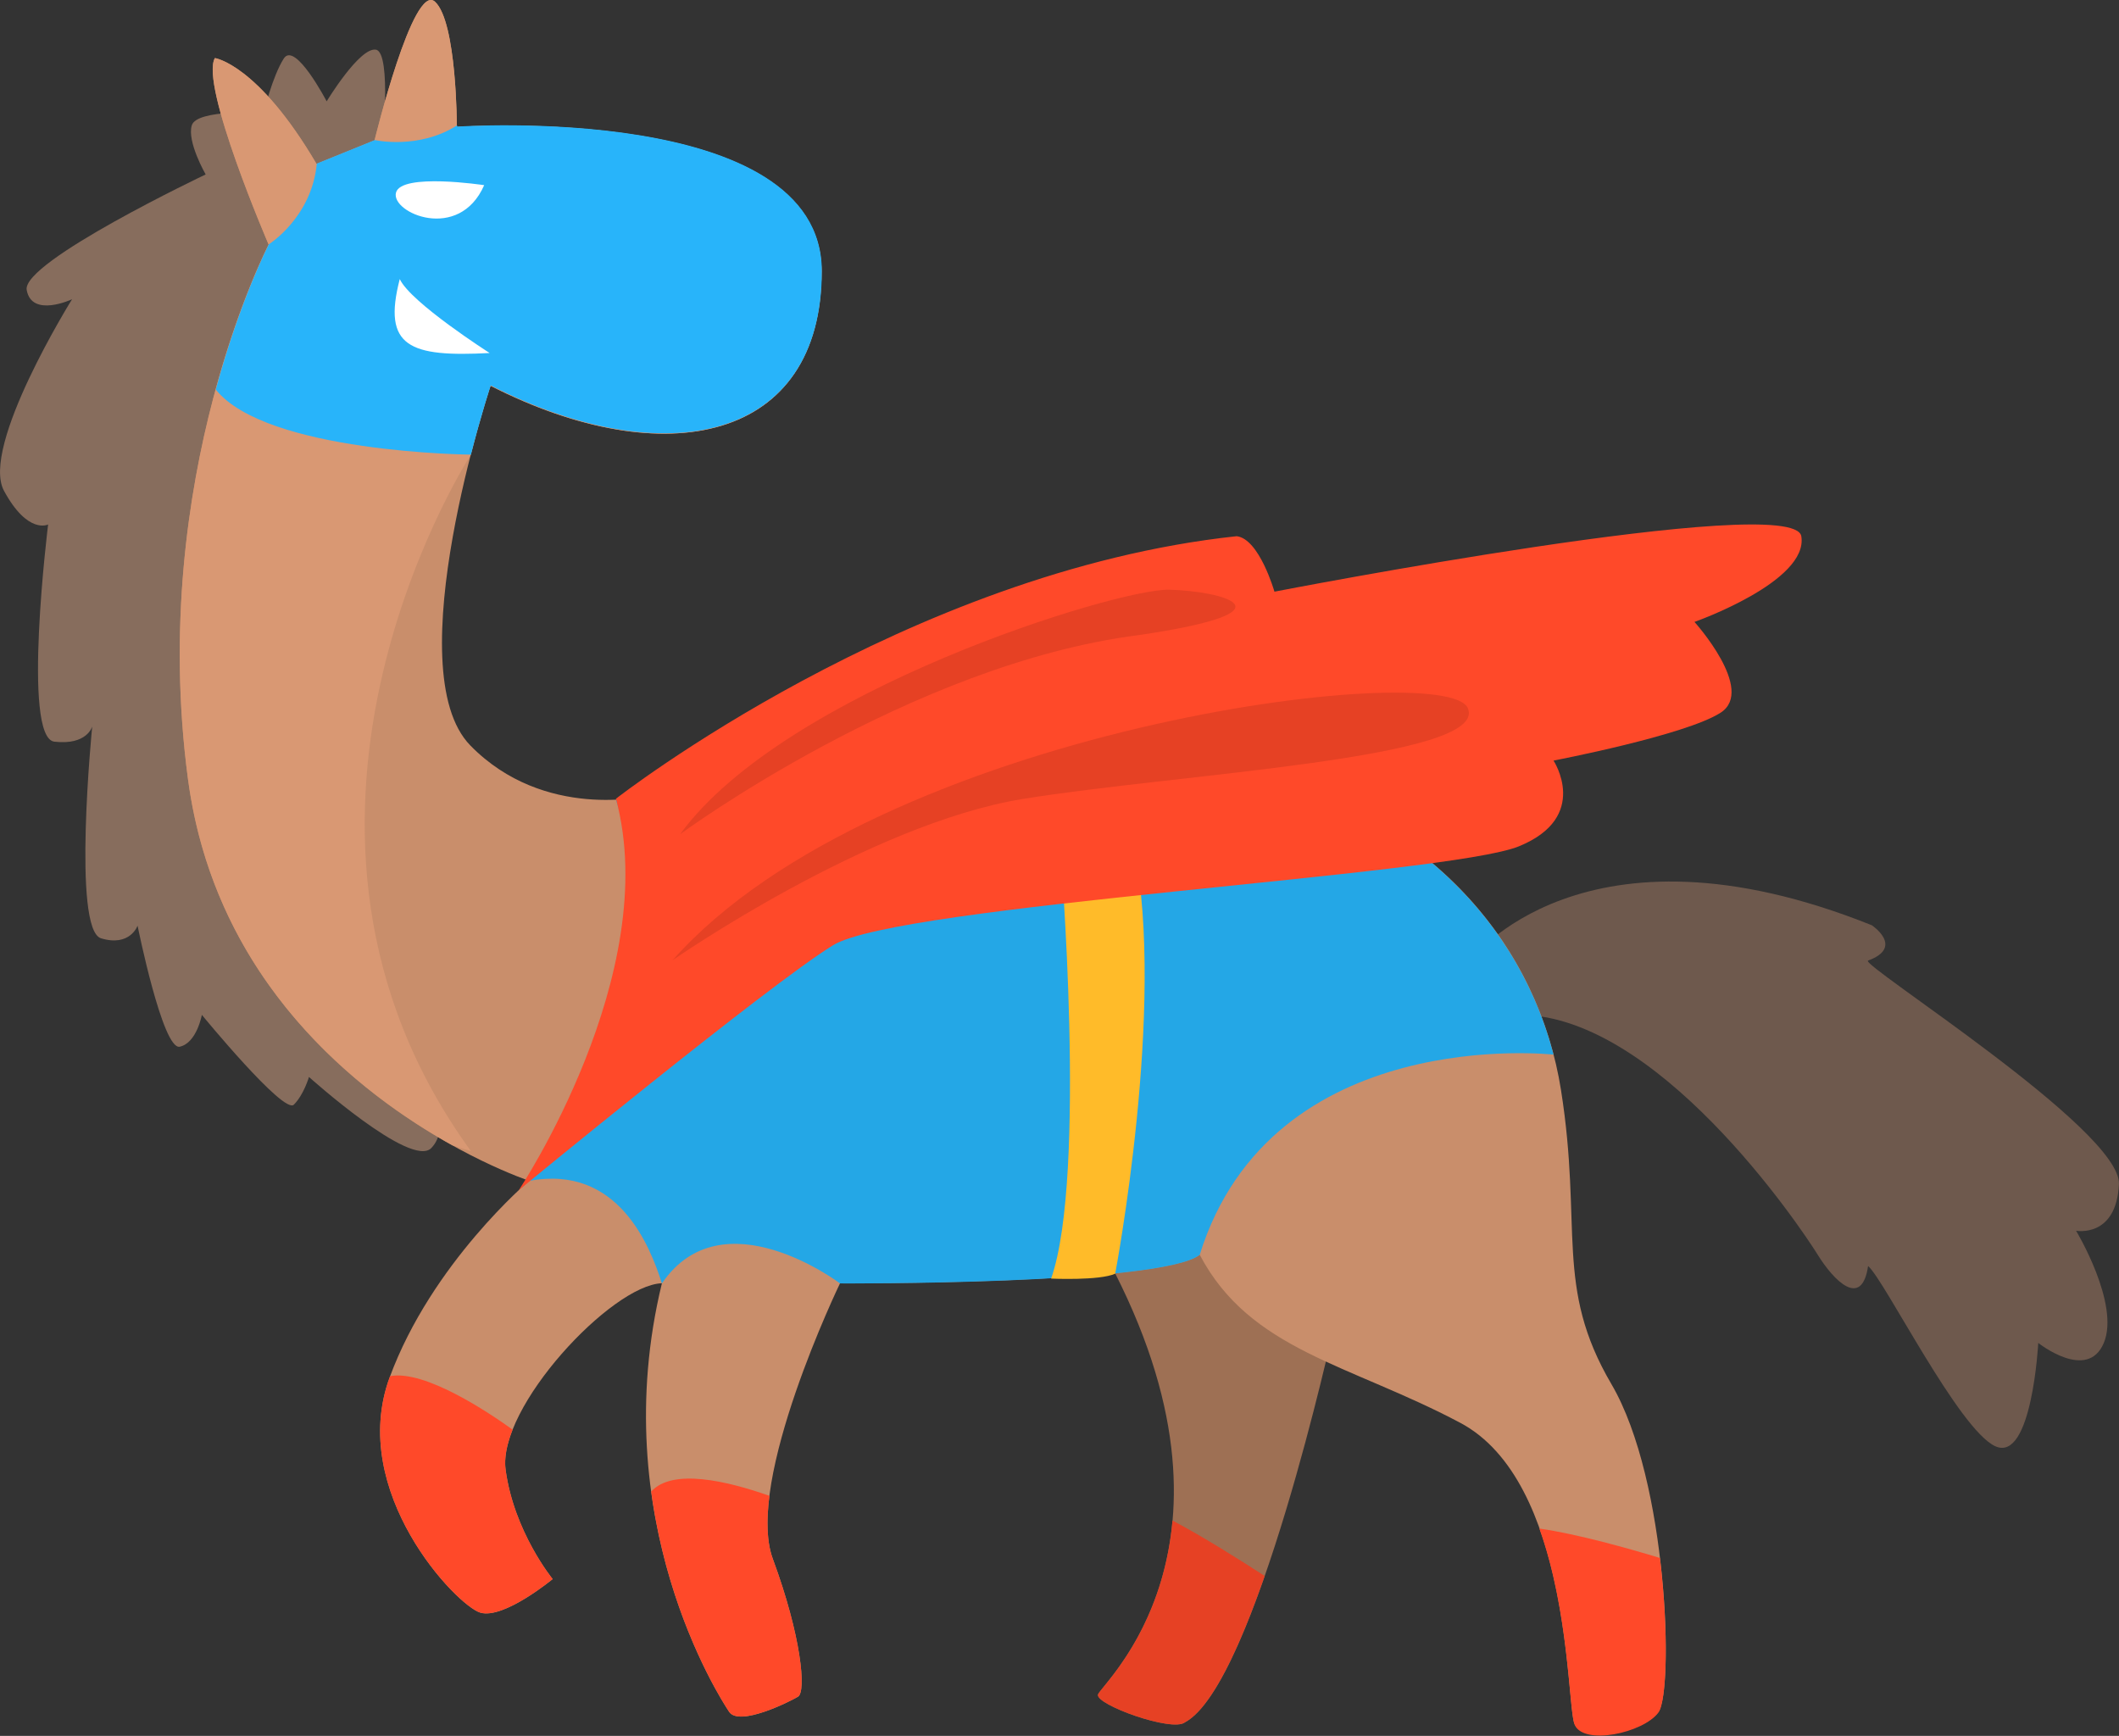
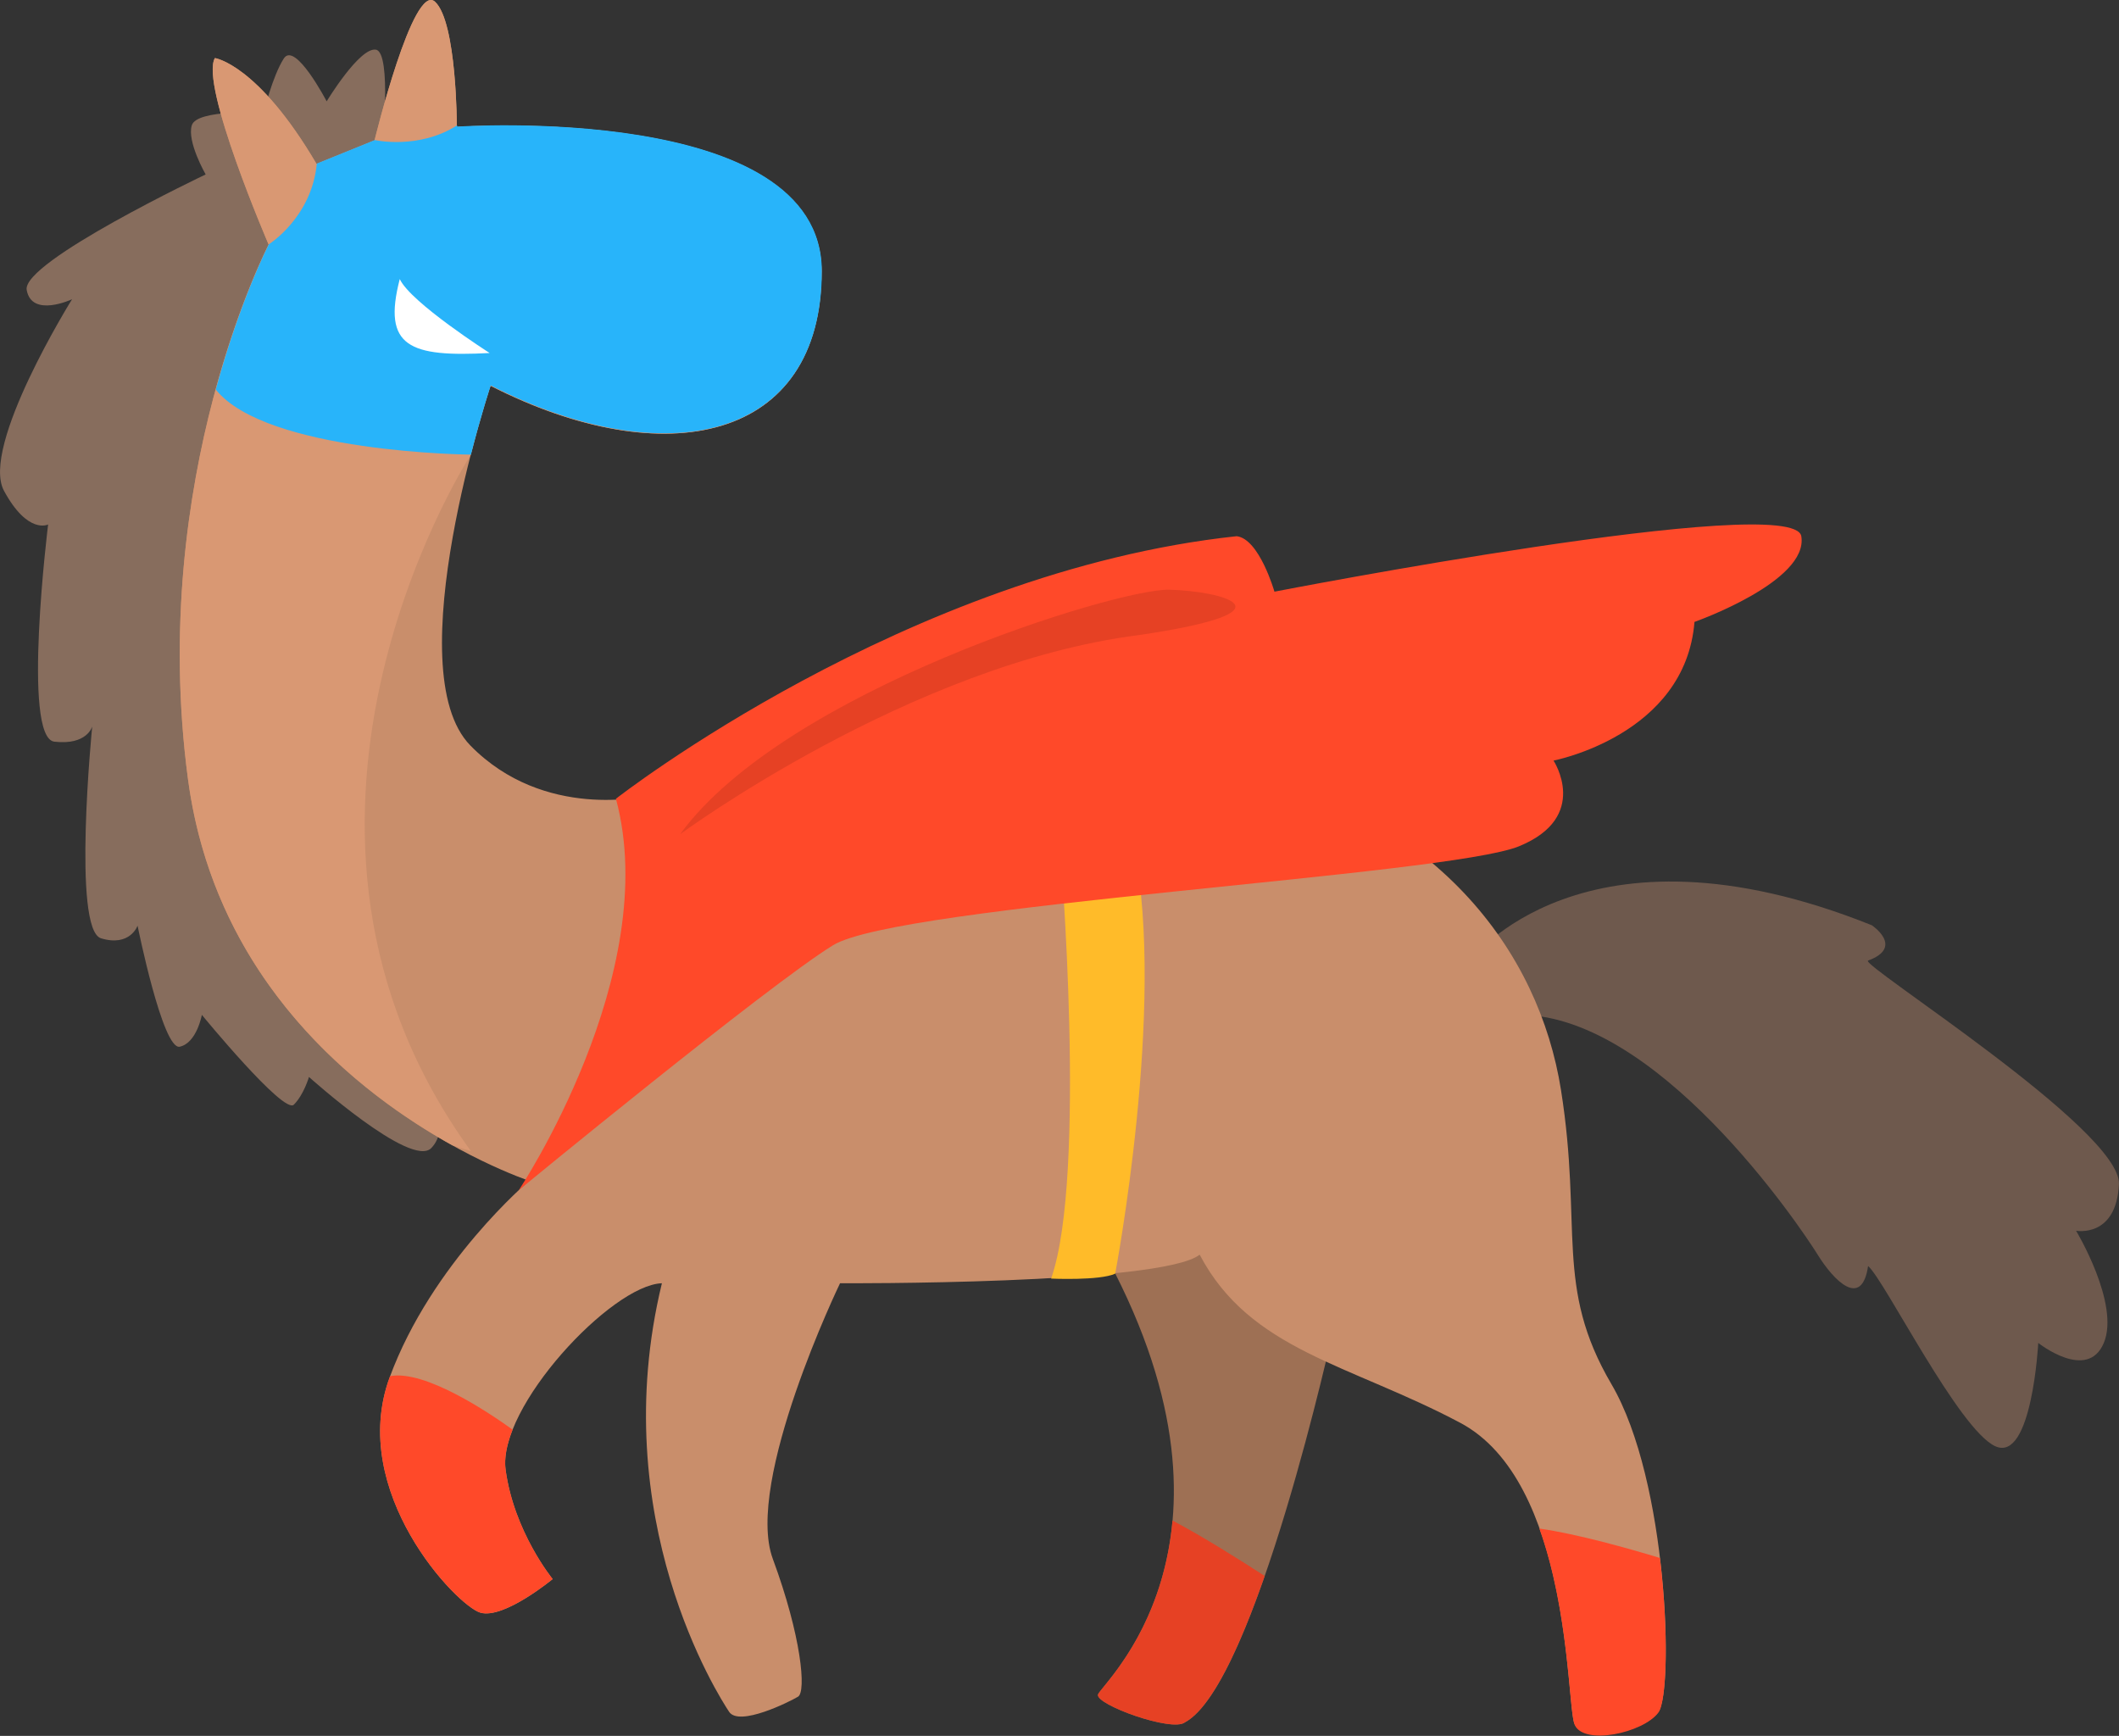
<svg xmlns="http://www.w3.org/2000/svg" width="3041" height="2491" viewBox="0 0 3041 2491" fill="none">
  <rect x="0" y="0" width="3041" height="2491" fill="#333333" stroke="none" />
  <g clip-path="url(#clip0_5898_46961)">
    <path d="M2109.91 1378.44C2109.91 1378.44 2271.5 1161.38 2686.32 1327.79C2686.32 1327.79 2733.32 1359.14 2680.89 1378.44C2667.3 1383.44 3044.46 1621.44 3040.89 1699.2C3037.32 1776.96 2979.39 1766.13 2979.39 1766.13C2979.39 1766.13 3042.7 1871.04 3019.19 1927.13C2995.68 1983.22 2925.13 1927.13 2925.13 1927.13C2925.13 1927.13 2916.13 2098.97 2863.63 2075.45C2811.13 2051.93 2704.45 1836.67 2680.91 1816.77C2671.91 1878.27 2632.07 1838.48 2608.56 1800.49C2585.05 1762.5 2375.22 1448.62 2172.64 1456.34C1970.06 1464.06 2109.91 1378.44 2109.91 1378.44Z" fill="#6E594D" />
    <path d="M548.348 219.597C548.348 214.167 562.818 74.887 539.348 71.267C515.878 67.647 468.798 145.437 468.798 145.437C468.798 145.437 423.578 58.607 407.298 83.937C391.018 109.267 378.358 161.707 378.358 161.707C378.358 161.707 282.498 156.287 275.258 179.797C268.018 203.307 295.158 250.347 295.158 250.347C295.158 250.347 31.068 375.657 38.308 416.107C45.548 456.557 103.418 429.417 103.418 429.417C103.418 429.417 -28.582 641.047 5.748 704.357C40.078 767.667 69.058 752.627 69.058 752.627C69.058 752.627 31.058 1058.88 78.058 1064.31C125.058 1069.74 132.328 1042.6 132.328 1042.6C132.328 1042.6 103.328 1333.82 144.988 1346.48C186.648 1359.14 197.438 1328.39 197.438 1328.39C197.438 1328.39 233.508 1507.47 257.978 1502.04C282.448 1496.61 289.688 1456.34 289.688 1456.34C289.688 1456.34 407.258 1599.71 421.688 1585.24C436.118 1570.77 443.398 1545.45 443.398 1545.45C443.398 1545.45 589.908 1677.24 618.908 1647.52C647.908 1617.8 618.908 1558.11 618.908 1558.11L548.348 219.597Z" fill="#876D5D" />
    <path d="M1914 1905.4C1914 1905.4 1801.85 2417.29 1700.56 2471.56C1682.47 2486.11 1572.13 2446.24 1575.75 2431.77C1579.37 2417.3 1809.09 2218.33 1590.22 1807.77C1371.35 1397.21 1914 1905.4 1914 1905.4Z" fill="#9E7054" />
    <path d="M703.909 553.619C703.909 553.619 568.849 961.209 674.969 1069.74C781.089 1178.27 928.199 1142.09 928.199 1142.09C928.199 1142.09 1446.72 1026.32 1755.43 1096.26C2064.14 1166.2 2208.83 1366.38 2240.19 1564.14C2271.55 1761.9 2230.54 1846.31 2312.54 1986.2C2394.54 2126.09 2401.77 2426.86 2380.07 2456.49C2358.37 2486.12 2271.54 2504.72 2259.48 2473.37C2247.42 2442.02 2254.66 2126.08 2095.48 2041.67C1936.3 1957.26 1794.01 1938 1721.66 1800.49C1666.19 1843.9 1205.55 1841.49 1205.55 1841.49C1205.55 1841.49 1068.08 2126.08 1109.08 2237.02C1150.08 2347.96 1157.31 2427.54 1145.26 2434.78C1133.21 2442.02 1060.85 2478.19 1046.38 2456.49C1031.91 2434.79 867.909 2179.13 949.909 1841.49C877.549 1843.9 713.559 2019.96 725.609 2109.19C737.659 2198.42 793.139 2266 793.139 2266C793.139 2266 723.199 2323.88 689.439 2314.23C655.679 2304.58 498.909 2140.59 559.199 1976.59C619.489 1812.59 759.379 1694.42 759.379 1694.42C759.379 1694.42 327.679 1552.24 269.789 1118.07C211.899 683.899 385.559 351.069 385.559 351.069C385.559 351.069 286.679 121.949 308.379 83.359C308.379 83.359 369.879 91.799 454.289 235.299L537.499 201.539C537.499 201.539 592.969 -26.371 624.319 2.539C655.669 31.449 655.669 182.209 655.669 182.209C655.669 182.209 1179.02 145.999 1179.02 389.619C1179.02 633.239 954.729 681.439 703.909 553.619Z" fill="#C98E6B" />
    <path d="M385.559 350.999C385.559 350.999 286.68 121.879 308.38 83.288C308.38 83.288 369.879 91.728 454.289 235.229L537.5 201.469C537.5 201.469 592.969 -26.442 624.319 2.469C655.669 31.378 655.67 182.139 655.67 182.139C655.67 182.139 1179.02 145.999 1179.02 389.619C1179.02 633.239 954.73 681.439 703.91 553.619C703.91 553.619 690.47 594.199 675.41 653.109C662.35 673.569 339.74 1189.11 675.859 1651.89C667.199 1649.46 658.18 1646.55 649.01 1643.43C517.01 1570.09 308.759 1410.28 269.789 1118.03C211.909 683.859 385.559 350.999 385.559 350.999Z" fill="#D99873" />
-     <path d="M949.91 1841.75C933.03 1788.69 887.21 1670.52 759.39 1694.63C845.98 1587 948.44 1340.8 883.91 1147.81C910.91 1146.6 928.2 1142.35 928.2 1142.35C928.2 1142.35 1446.72 1026.58 1755.43 1096.52C2037.58 1160.45 2182.66 1333.17 2229.48 1513.4C2229.08 1513.4 1825.31 1468.1 1721.66 1800.75C1666.19 1844.16 1205.55 1841.75 1205.55 1841.75C1205.55 1841.75 1036.74 1713.93 949.91 1841.75Z" fill="#24A7E6" />
    <path d="M1600.42 1827.76C1600.42 1827.76 1673.42 1443.98 1627.6 1217.27H1521.49C1521.49 1217.27 1560.55 1686.27 1508.49 1834.8C1508.46 1834.8 1578.01 1838 1600.42 1827.76Z" fill="#FFBB29" />
-     <path d="M883.91 1146.23C883.91 1146.23 1300.8 820.118 1774.71 769.468C1807.27 773.088 1828.97 849.058 1828.97 849.058C1828.97 849.058 2574.21 704.358 2585.07 769.468C2595.93 834.578 2431.76 892.468 2431.76 892.468C2431.76 892.468 2519.91 990.148 2469.3 1022.71C2418.69 1055.27 2229.49 1091.44 2229.49 1091.44C2229.49 1091.44 2282.7 1172.44 2179.89 1214.44C2077.08 1256.44 1289.56 1298.51 1195.5 1356.44C1101.44 1414.37 744.56 1707.84 744.56 1707.84C744.56 1707.84 951.71 1397.13 883.91 1146.23Z" fill="#FF4929" />
+     <path d="M883.91 1146.23C883.91 1146.23 1300.8 820.118 1774.71 769.468C1807.27 773.088 1828.97 849.058 1828.97 849.058C1828.97 849.058 2574.21 704.358 2585.07 769.468C2595.93 834.578 2431.76 892.468 2431.76 892.468C2418.69 1055.27 2229.49 1091.44 2229.49 1091.44C2229.49 1091.44 2282.7 1172.44 2179.89 1214.44C2077.08 1256.44 1289.56 1298.51 1195.5 1356.44C1101.44 1414.37 744.56 1707.84 744.56 1707.84C744.56 1707.84 951.71 1397.13 883.91 1146.23Z" fill="#FF4929" />
    <path d="M656.07 179.847C656.07 181.037 656.07 181.697 656.07 181.697C656.07 181.697 1179.41 145.527 1179.41 389.107C1179.41 632.687 955.12 680.927 704.3 553.107C704.3 553.107 690.9 593.597 675.85 652.407C675.85 652.407 382.24 649.917 309.69 559.017C345.16 428.917 385.91 350.517 385.91 350.517C385.91 350.517 447.41 311.937 454.65 234.757L537.91 200.997C537.91 200.997 600.52 215.237 656.07 179.847Z" fill="#28B4FA" />
-     <path d="M694.859 265.717C694.859 265.717 575.48 247.627 568.25 276.567C561.02 305.507 658.689 347.997 694.859 265.717Z" fill="white" />
    <path d="M702.699 506.59C702.699 506.59 589.349 434.24 573.699 400.48C548.349 498.15 588.139 512.62 702.699 506.59Z" fill="white" />
    <path d="M2382.14 2235.69C2395.14 2343.6 2391.98 2441.19 2380.09 2457.41C2358.38 2487.03 2271.56 2505.64 2259.5 2474.29C2251.65 2453.87 2251.94 2312.76 2209.15 2193.49C2264.08 2201.3 2339.09 2222.61 2382.14 2235.69Z" fill="#FF4929" />
    <path d="M689.421 2314.14C655.661 2304.5 498.891 2140.5 559.191 1976.5C559.401 1975.92 559.661 1975.38 559.871 1974.81C609.661 1965.29 701.791 2027.18 735.611 2051.53C727.261 2072.64 723.341 2092.42 725.611 2109.14C737.671 2198.38 793.141 2265.91 793.141 2265.91C793.141 2265.91 723.191 2323.79 689.421 2314.14Z" fill="#FF4929" />
-     <path d="M1046.36 2456.43C1036.61 2441.81 959.088 2320.93 934.538 2140.43C964.838 2106.65 1043.47 2125.08 1104.19 2146.53C1099.74 2181.61 1100.31 2213.27 1109.06 2236.97C1150.06 2347.91 1157.3 2427.49 1145.24 2434.73C1133.18 2441.97 1060.83 2478.14 1046.36 2456.43Z" fill="#FF4929" />
    <path d="M1814.97 2261.5C1779.84 2362.38 1739.38 2450.72 1700.48 2471.56C1682.4 2486.11 1572.06 2446.24 1575.68 2431.77C1577.94 2422.72 1668.44 2341.67 1682.68 2181.99C1725.51 2204.61 1776.21 2236.43 1814.97 2261.5Z" fill="#E64124" />
-     <path d="M965.15 1378C965.15 1378 1245.52 1182.65 1468 1146.48C1690.48 1110.31 2137.26 1088.59 2106.51 1016.24C2075.76 943.89 1261.8 1043.39 965.15 1378Z" fill="#E64124" />
    <path d="M976.007 1197.14C976.007 1197.14 1307.01 952.947 1634.41 911.347C1867.75 876.997 1751.98 847.997 1677.82 846.227C1603.66 844.457 1126.14 990.937 976.007 1197.14Z" fill="#E64124" />
  </g>
  <defs>
    <clipPath id="clip0_5898_46961">
      <rect width="3040.91" height="2490.55" fill="white" transform="matrix(-1 0 0 1 3040.91 0)" />
    </clipPath>
  </defs>
</svg>